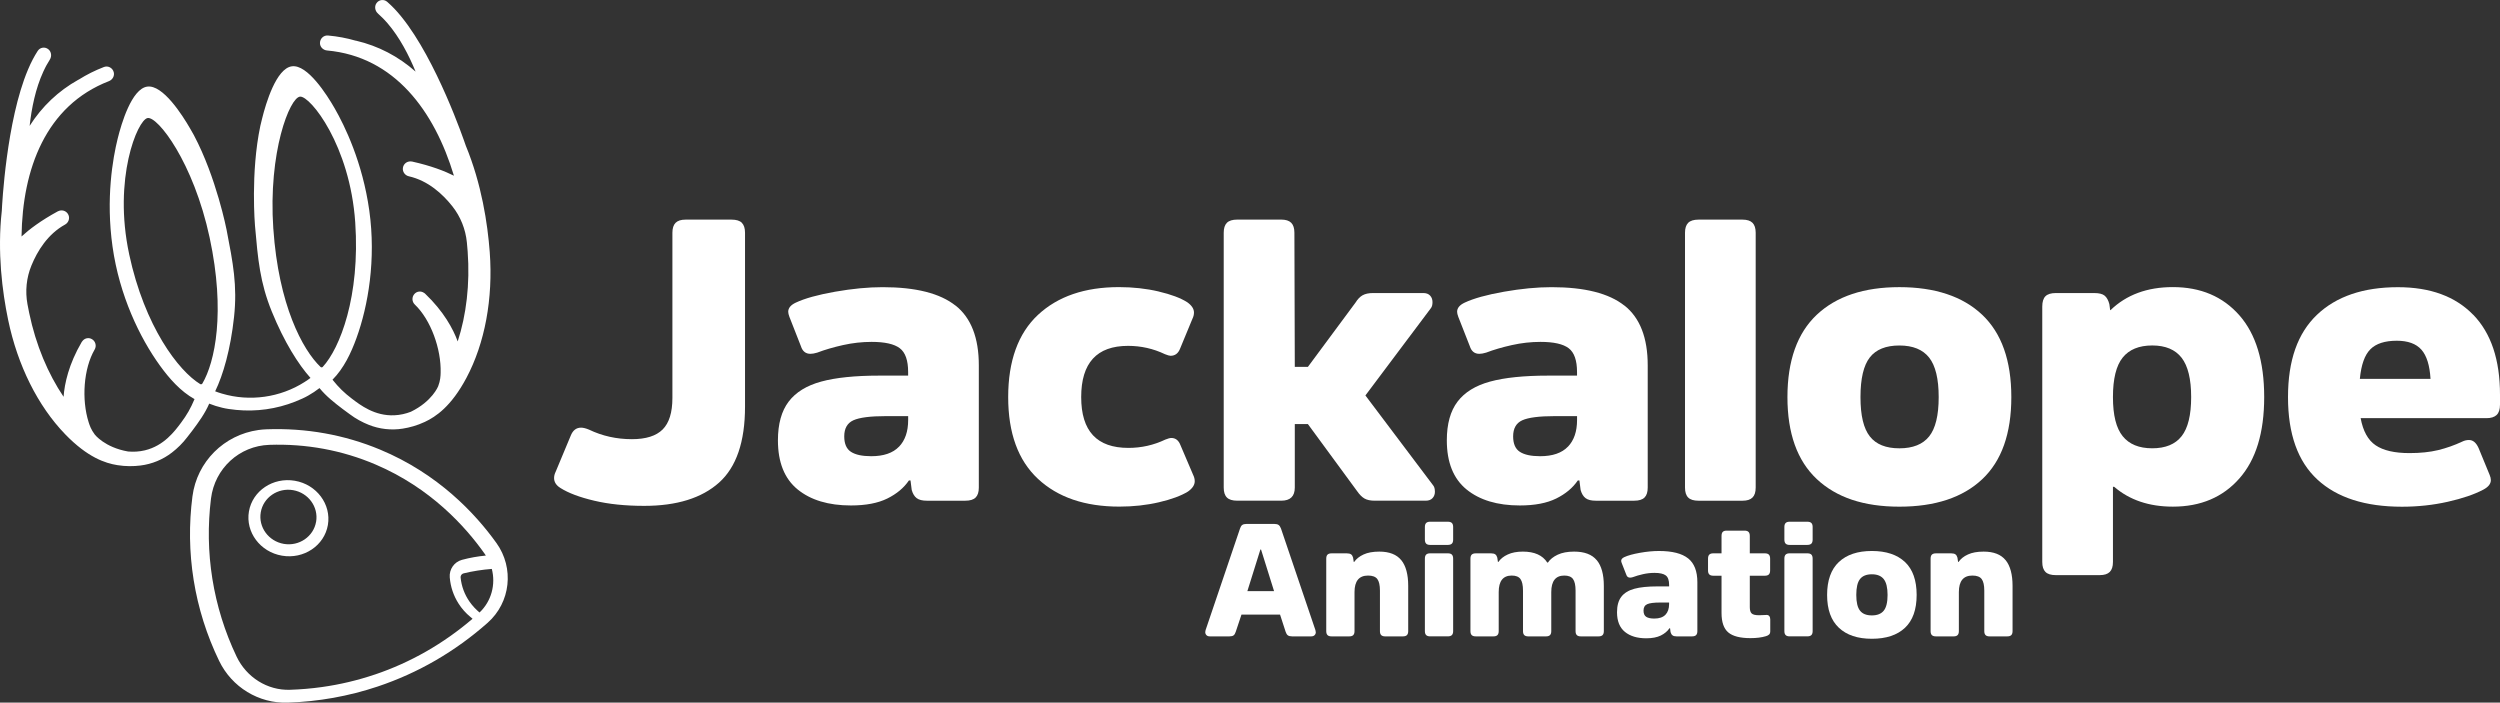
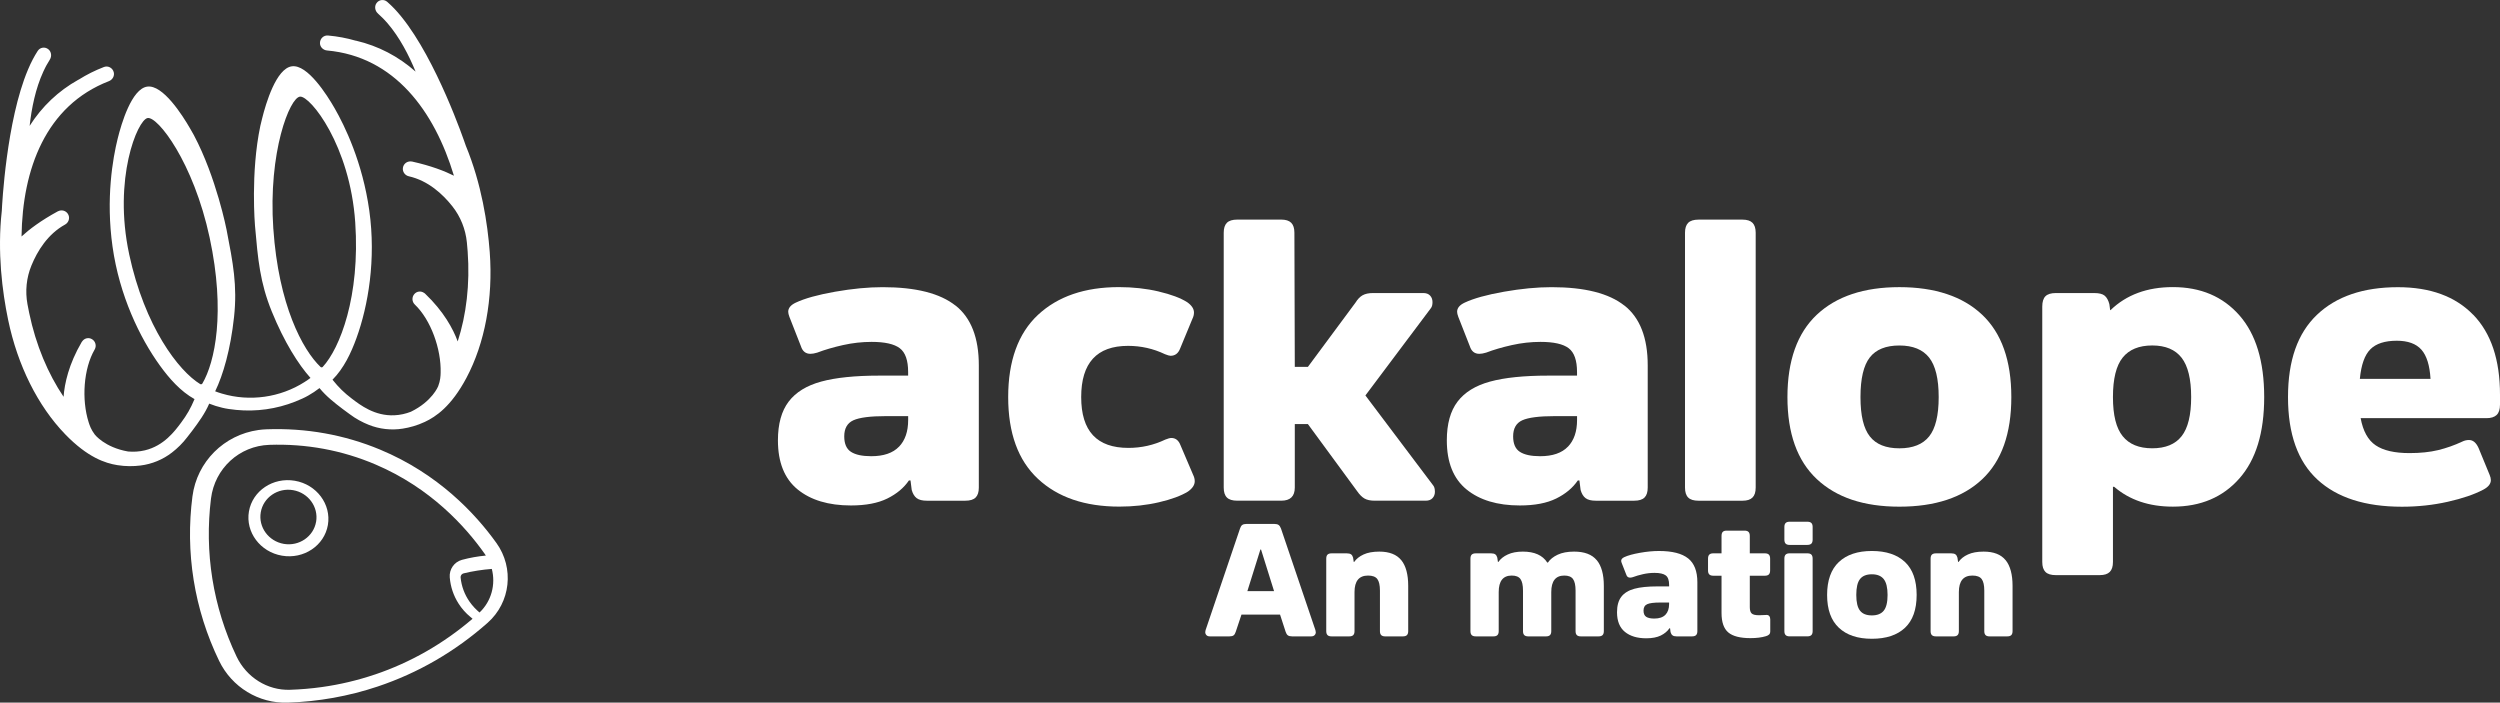
<svg xmlns="http://www.w3.org/2000/svg" id="a" data-name="Layer 1" viewBox="0 0 1019.7 286.59">
  <rect x="0" y="0" width="1019.7" height="286.59" fill="#333333" stroke="none" />
  <defs>
    <style>
            .b {
            fill: #ffffff;
            stroke-width: 0px;
            }
        </style>
  </defs>
  <g>
    <path class="b" d="m85.33,164.63c1.88.75,3.29,1.18,5.29,1.67,1.59.4,3.61.68,5.72.89,8.17.81,16.47-.36,24.1-3.39,1.97-.78,3.84-1.62,5.26-2.44,1.78-1.03,3.02-1.83,4.62-3.07,2.74,3.38,6.19,6.05,9.46,8.54.79.6,1.73,1.31,2.8,2.06,2.58,1.95,5.26,3.36,7.81,4.38,4.34,1.74,9.17,2.31,13.87,1.56,2.77-.44,5.86-1.26,9.01-2.74,4.49-2.11,10.76-6.28,16.98-17.96,7.53-14.15,10.91-32.36,9.51-51.27-.87-11.66-3.32-27.83-9.79-43.5-.73-2.15-11.88-34.73-26.11-52.37-.08-.09-.15-.19-.23-.28-.02-.03-.05-.06-.07-.09-1.73-2.14-3.61-4.13-5.64-5.89-1.3-1.13-3.28-.92-4.32.51-.96,1.3-.67,3.19.53,4.24,0,0,0,0,0,0,.05.05.09.11.14.15.61.53,1.21,1.1,1.81,1.71.15.15.3.3.44.45.17.18.34.36.52.55.33.35.65.71.97,1.08.03.03.05.06.08.09,4.91,5.73,8.67,12.97,11.43,19.7-7.07-6.23-15.16-10.46-24.25-12.6-.08-.02-.17-.02-.25-.03-3.55-1.03-7.29-1.75-11.26-2.1-1.73-.15-3.27,1.26-3.25,3.1.01,1.61,1.32,2.87,2.89,3.01,27.56,2.49,43.82,24.77,51.75,51.08-3.82-1.91-9.35-4.06-17.08-5.78-.25-.06-.5-.07-.74-.06-.09,0-.19.02-.28.03-.06,0-.12,0-.18.02-1.29.2-2.38,1.24-2.54,2.68-.18,1.57.91,3,2.41,3.34,7.92,1.79,13.87,7.3,17.79,12.27,3.32,4.21,5.37,9.32,5.9,14.71.12,1.23.23,2.46.32,3.68.99,13.35-.57,25.98-4.06,36.7-1.89-5.13-5.68-12.2-13.28-19.46-.18-.18-.39-.31-.6-.43-1.19-.75-2.77-.57-3.76.52-1.13,1.24-1.07,3.17.14,4.32,6.53,6.24,10.81,18.14,10.54,27.83-.03,1.25-.1,3.19-1.01,5.52,0,0-2.41,6.15-11.14,10.39-2.06.8-4.33,1.34-6.76,1.44-8,.34-13.83-4.14-17.33-6.81-3.06-2.33-5.3-4.49-7.87-7.7,4.62-4.63,7.57-10.9,9.78-16.98,4.82-13.3,8.01-32.1,5.23-52-2.75-19.7-10.04-34.62-14.15-41.76-3.12-5.44-11.08-17.99-17.45-17.09-6.38.89-10.59,15.14-12.1,21.22-.37,1.5-.64,2.6-.74,3.05-4.06,19.18-2.18,40.81-2.18,40.81,1.2,13.7,2.02,23.1,6.87,35,5.05,12.39,10.81,21.5,15.76,27.02-.69.53-1.51,1.09-2.42,1.67-9.93,6.34-22.37,8.09-33.67,4.73-1.04-.31-1.98-.62-2.79-.94,3.24-6.67,6.26-17.02,7.7-30.32,1.38-12.78-.42-22.03-3.04-35.53,0,0-4.15-21.31-13.34-38.63-.22-.41-.78-1.39-1.55-2.73-3.13-5.43-11.11-17.97-17.48-17.07-6.37.9-10.56,15.16-12.06,21.24-1.98,7.99-4.87,24.35-2.09,44.05,2.81,19.9,11.06,37.08,19.36,48.54,3.79,5.23,8.36,10.45,14.08,13.63-1.59,3.8-3.15,6.48-5.45,9.57-2.63,3.53-7,9.44-14.78,11.32-2.37.57-4.69.67-6.89.48-9.56-1.67-13.57-6.92-13.57-6.92-1.52-1.99-2.12-3.83-2.5-5.02-2.93-9.24-2.09-21.86,2.46-29.66.84-1.44.37-3.32-1.06-4.19-1.25-.77-2.82-.51-3.76.54-.17.17-.33.36-.46.58-5.3,9.07-7,16.91-7.4,22.36-6.31-9.34-11.29-21.05-14.02-34.16-.25-1.2-.49-2.41-.71-3.62-.98-5.33-.42-10.81,1.62-15.77,2.4-5.86,6.6-12.79,13.72-16.7,1.35-.74,2-2.42,1.4-3.87-.56-1.34-1.89-2.04-3.18-1.88-.06,0-.12.02-.18.03-.09.02-.18.03-.27.05-.24.06-.47.14-.7.26-6.96,3.78-11.68,7.37-14.83,10.27.37-27.47,9.86-53.37,35.66-63.36,1.46-.57,2.37-2.14,1.94-3.69-.49-1.77-2.35-2.71-3.98-2.08-3.72,1.43-7.12,3.15-10.25,5.12-.08.03-.16.06-.23.1-8.15,4.56-14.77,10.85-19.84,18.8.8-7.23,2.41-15.23,5.56-22.08.02-.04.03-.07.05-.11.2-.44.42-.87.63-1.31.11-.23.23-.45.34-.67.1-.19.2-.37.3-.56.41-.75.83-1.47,1.27-2.14.04-.06.06-.13.1-.19,0,0,0,0,0,0,.87-1.35.62-3.24-.66-4.23-1.4-1.08-3.36-.74-4.29.71-1.46,2.26-2.72,4.69-3.79,7.22-.02.04-.03.07-.05.11-.05.11-.09.22-.14.33C2.58,49.29.84,83.68.74,85.95c-1.9,16.85.2,33.07,2.58,44.52,3.86,18.57,12.13,35.14,23.27,46.66,9.2,9.51,16.38,11.8,21.27,12.59,3.43.56,6.63.5,9.41.16,4.73-.58,9.21-2.45,12.9-5.32,2.17-1.68,4.35-3.78,6.3-6.36.82-1.01,1.53-1.95,2.12-2.75,2.45-3.3,5.03-6.81,6.74-10.81Zm26.15-71.3c-2.15-31.44,6.74-53.6,10.91-53.92,4.17-.32,20.35,19.85,22.5,51.29,2.07,30.25-6.28,51.4-13.24,58.94-.24.26-.66.27-.91.03-7.35-7-17.13-25.33-19.25-56.34Zm-58.8,10.32c-6.6-30.81,3.39-54.66,7.49-55.5,4.1-.84,18.75,18.01,25.35,48.83,6.51,30.4,2.16,50.71-2.98,59.46-.18.3-.58.4-.89.22-8.77-5.33-22.63-23.36-28.98-53.01Z" />
    <path class="b" d="m202.45,221.44c-8.54-11.92-23.7-28.19-47.45-38.07-14.59-6.07-30.15-8.85-46.24-8.27-1.13.04-2.25.14-3.34.29-14,1.96-25.09,12.9-26.93,27.1-1.47,11.35-1.31,22.81.49,34.05,1.83,11.44,5.33,22.56,10.41,33.05,5.19,10.71,16.15,17.39,27.94,17,12.55-.41,24.9-2.62,36.71-6.57,16.5-5.52,31.59-14.26,44.84-25.98,9.4-8.31,10.94-22.32,3.59-32.58Zm-10.9,24.02c-2.08-2.98-3.32-6.32-3.68-9.91-.08-.79.45-1.51,1.26-1.7,3.74-.9,7.6-1.5,11.47-1.8,1.64,6.31-.13,13.16-5.01,17.78-1.55-1.3-2.91-2.76-4.04-4.38Zm-38.62,29.65c-7.04,2.38-14.29,4.1-21.67,5.13-4.31.6-8.65.97-13.03,1.11-9.14.28-17.67-5.04-21.73-13.55-4.81-10.08-8.13-20.77-9.89-31.76-1.72-10.79-1.9-21.79-.55-32.69,1.53-12.28,11.54-21.5,23.8-21.91,15.08-.51,29.67,2.19,43.35,8.03,22.27,9.5,36.53,25.11,44.57,36.54.14.19.25.39.38.59-3.29.31-6.56.89-9.75,1.75-3.15.86-5.24,3.86-4.97,7.14.32,3.85,1.52,7.43,3.55,10.63,1.32,2.09,2.96,3.94,4.88,5.52.27.22.56.48.87.74-11.89,10.17-25.27,17.82-39.82,22.74Z" />
    <path class="b" d="m120.25,196.09c-8.88-1.52-17.28,4.1-18.72,12.53-1.44,8.43,4.61,16.52,13.49,18.03,8.88,1.52,17.28-4.1,18.72-12.53,1.44-8.43-4.61-16.52-13.49-18.03Zm8.68,16.72c-1.03,6.04-6.94,10.09-13.16,9.03-6.22-1.06-10.45-6.84-9.41-12.89,1.03-6.04,6.94-10.09,13.16-9.03,6.23,1.06,10.45,6.84,9.42,12.89Z" />
  </g>
  <g>
    <rect class="b" x="501.86" y="171.02" width="2.96" height="2.42" />
-     <path class="b" d="m302.58,90.88c.86.87,1.3,2.21,1.3,4.05v70.92c0,14.36-3.54,24.69-10.61,31.01-7.07,6.31-17.24,9.47-30.52,9.47-7.67,0-14.47-.7-20.4-2.11-5.94-1.4-10.52-3.13-13.76-5.18-1.73-1.08-2.59-2.43-2.59-4.05,0-.86.22-1.73.65-2.59l6.15-14.73c.86-2.16,2.27-3.24,4.21-3.24.86,0,1.94.27,3.24.81,5.4,2.59,11.23,3.89,17.49,3.89,5.72,0,9.9-1.32,12.55-3.97,2.64-2.64,3.97-6.93,3.97-12.87v-67.36c0-1.83.43-3.18,1.3-4.05.86-.86,2.21-1.3,4.05-1.3h18.78c1.94,0,3.34.43,4.21,1.3Z" />
    <path class="b" d="m389.77,124.64c6.31,5.02,9.47,13.14,9.47,24.37v49.87c0,1.84-.43,3.19-1.3,4.05-.87.87-2.27,1.3-4.21,1.3h-15.71c-1.84,0-3.21-.35-4.13-1.05-.92-.7-1.59-1.81-2.02-3.32l-.49-3.89h-.65c-2.05,3.02-4.99,5.48-8.82,7.37-3.83,1.89-8.77,2.83-14.82,2.83-9.18,0-16.43-2.19-21.78-6.56-5.34-4.37-8.01-11.04-8.01-20,0-6.69,1.46-11.95,4.37-15.79,2.91-3.83,7.34-6.56,13.28-8.18,5.94-1.62,13.82-2.43,23.64-2.43h11.82v-1.46c0-4.75-1.13-7.99-3.4-9.71-2.27-1.73-6.1-2.59-11.5-2.59-3.89,0-7.77.43-11.66,1.3-3.89.87-7.39,1.89-10.52,3.08-1.08.32-2,.49-2.75.49-1.94,0-3.24-1.02-3.89-3.08l-4.7-11.98c-.32-.86-.49-1.56-.49-2.1,0-1.51,1.02-2.75,3.08-3.72,3.67-1.73,9.01-3.21,16.03-4.45,7.02-1.24,13.49-1.86,19.43-1.86,13.49,0,23.4,2.51,29.71,7.53Zm-23.07,57.56c2.48-2.59,3.72-6.21,3.72-10.85v-1.62h-9.07c-6.37,0-10.8.57-13.28,1.7-2.48,1.13-3.72,3.32-3.72,6.56,0,3.02.92,5.13,2.75,6.31,1.83,1.19,4.59,1.78,8.26,1.78,5.07,0,8.85-1.3,11.33-3.89Z" />
    <path class="b" d="m472.59,118.9c5.07,1.19,8.96,2.65,11.66,4.37,1.83,1.3,2.75,2.7,2.75,4.21,0,.87-.22,1.73-.65,2.59l-5.02,12.14c-.76,1.94-2.05,2.91-3.89,2.91-.43,0-1.19-.22-2.27-.65-4.75-2.27-9.77-3.4-15.06-3.4-12.74,0-19.11,6.96-19.11,20.89s6.42,20.73,19.27,20.73c5.29,0,10.31-1.13,15.06-3.4,1.08-.43,1.89-.65,2.43-.65,1.73,0,2.97.97,3.72,2.91l5.18,12.14c.43.87.65,1.73.65,2.59,0,1.51-.92,2.91-2.75,4.21-2.81,1.73-6.75,3.19-11.82,4.37-5.08,1.19-10.47,1.78-16.19,1.78-14.03,0-25.1-3.78-33.19-11.33-8.1-7.55-12.14-18.67-12.14-33.35s4.05-25.96,12.14-33.52c8.1-7.55,19.11-11.33,33.03-11.33,5.72,0,11.12.59,16.19,1.78Z" />
    <path class="b" d="m585.28,200.5c0,1.08-.32,1.97-.97,2.67-.65.7-1.57,1.05-2.75,1.05h-20.89c-1.73,0-3.1-.3-4.13-.89-1.03-.59-2.02-1.59-3-3l-20.08-27.36h-5.34v25.91c0,3.56-1.84,5.34-5.51,5.34h-17.97c-1.94,0-3.35-.43-4.21-1.3-.87-.86-1.3-2.21-1.3-4.05v-103.95c0-1.83.43-3.18,1.3-4.05.86-.86,2.27-1.3,4.21-1.3h17.97c1.83,0,3.18.43,4.05,1.3.86.87,1.3,2.21,1.3,4.05l.16,54.73h5.34l19.43-26.23c.86-1.4,1.83-2.4,2.91-3,1.08-.59,2.48-.89,4.21-.89h20.56c1.19,0,2.1.35,2.75,1.05.65.7.97,1.59.97,2.67s-.22,1.89-.65,2.43l-26.72,35.62,27.69,36.75c.43.54.65,1.35.65,2.43Z" />
    <path class="b" d="m662.6,124.64c6.31,5.02,9.47,13.14,9.47,24.37v49.87c0,1.84-.43,3.19-1.3,4.05-.87.87-2.27,1.3-4.21,1.3h-15.71c-1.84,0-3.21-.35-4.13-1.05-.92-.7-1.59-1.81-2.02-3.32l-.49-3.89h-.65c-2.05,3.02-4.99,5.48-8.82,7.37-3.83,1.89-8.77,2.83-14.82,2.83-9.18,0-16.43-2.19-21.78-6.56-5.34-4.37-8.01-11.04-8.01-20,0-6.69,1.46-11.95,4.37-15.79,2.91-3.83,7.34-6.56,13.28-8.18,5.94-1.62,13.82-2.43,23.64-2.43h11.82v-1.46c0-4.75-1.13-7.99-3.4-9.71-2.27-1.73-6.1-2.59-11.5-2.59-3.89,0-7.77.43-11.66,1.3-3.89.87-7.4,1.89-10.52,3.08-1.08.32-2,.49-2.75.49-1.94,0-3.24-1.02-3.89-3.08l-4.7-11.98c-.32-.86-.49-1.56-.49-2.1,0-1.51,1.02-2.75,3.08-3.72,3.67-1.73,9.01-3.21,16.03-4.45,7.02-1.24,13.49-1.86,19.43-1.86,13.49,0,23.4,2.51,29.71,7.53Zm-23.07,57.56c2.48-2.59,3.72-6.21,3.72-10.85v-1.62h-9.07c-6.37,0-10.8.57-13.28,1.7-2.48,1.13-3.72,3.32-3.72,6.56,0,3.02.92,5.13,2.75,6.31,1.83,1.19,4.59,1.78,8.26,1.78,5.07,0,8.85-1.3,11.33-3.89Z" />
    <path class="b" d="m714.81,90.88c.86.87,1.3,2.21,1.3,4.05v103.95c0,1.84-.43,3.19-1.3,4.05-.87.87-2.21,1.3-4.05,1.3h-17.97c-1.94,0-3.35-.43-4.21-1.3-.87-.86-1.3-2.21-1.3-4.05v-103.95c0-1.83.43-3.18,1.3-4.05.86-.86,2.27-1.3,4.21-1.3h17.97c1.83,0,3.18.43,4.05,1.3Z" />
    <path class="b" d="m808.48,128.37c7.93,7.5,11.9,18.7,11.9,33.6s-3.97,26.07-11.9,33.52c-7.93,7.45-19.19,11.17-33.76,11.17s-25.69-3.75-33.68-11.25c-7.99-7.5-11.98-18.65-11.98-33.44s3.99-26.09,11.98-33.6c7.99-7.5,19.21-11.25,33.68-11.25s25.83,3.75,33.76,11.25Zm-21.62,49.63c2.59-3.24,3.89-8.58,3.89-16.03s-1.3-12.82-3.89-16.11c-2.59-3.29-6.64-4.94-12.14-4.94s-9.53,1.62-12.06,4.86c-2.54,3.24-3.81,8.64-3.81,16.19s1.27,12.79,3.81,16.03c2.53,3.24,6.56,4.86,12.06,4.86s9.55-1.62,12.14-4.86Z" />
    <path class="b" d="m913.4,128.61c6.74,7.67,10.12,18.78,10.12,33.35s-3.37,25.53-10.12,33.19c-6.75,7.67-15.79,11.5-27.12,11.5-9.71,0-17.7-2.7-23.96-8.1h-.49v30.68c0,1.83-.43,3.18-1.3,4.05-.87.86-2.21,1.3-4.05,1.3h-17.97c-1.94,0-3.35-.43-4.21-1.3-.87-.87-1.3-2.21-1.3-4.05v-104.19c0-1.94.43-3.34,1.3-4.21.86-.86,2.27-1.3,4.21-1.3h15.71c1.94,0,3.34.35,4.21,1.05.86.7,1.51,1.86,1.94,3.48l.32,2.43h.16c6.48-6.26,14.95-9.39,25.42-9.39,11.33,0,20.37,3.83,27.12,11.5Zm-23.56,49.3c2.59-3.29,3.89-8.61,3.89-15.95s-1.3-12.68-3.89-16.03c-2.59-3.34-6.59-5.02-11.98-5.02s-9.42,1.65-12.06,4.94c-2.65,3.29-3.97,8.66-3.97,16.11s1.32,12.66,3.97,15.95c2.64,3.29,6.66,4.94,12.06,4.94s9.39-1.64,11.98-4.94Z" />
    <path class="b" d="m1008.77,128.37c7.29,7.5,10.93,18.38,10.93,32.63v4.05c0,1.94-.46,3.35-1.38,4.21-.92.87-2.29,1.3-4.13,1.3h-51.33c.97,5.29,3.02,8.99,6.15,11.09,3.13,2.11,7.72,3.16,13.76,3.16,4.42,0,8.31-.4,11.66-1.21,3.34-.81,6.64-1.97,9.88-3.48.86-.43,1.78-.65,2.75-.65,1.62,0,2.91,1.08,3.89,3.24l4.53,11.01c.32.76.49,1.46.49,2.11,0,1.51-1.03,2.81-3.08,3.89-3.67,1.94-8.5,3.59-14.49,4.94-5.99,1.35-12.22,2.02-18.7,2.02-15.01,0-26.5-3.7-34.49-11.09-7.99-7.39-11.98-18.59-11.98-33.6s3.94-26.09,11.82-33.6c7.88-7.5,18.89-11.25,33.03-11.25,13.17,0,23.4,3.75,30.68,11.25Zm-41.94,14.09c-2.32,2.32-3.75,6.34-4.29,12.06h28.82c-.32-5.51-1.57-9.47-3.72-11.9-2.16-2.43-5.51-3.64-10.04-3.64-4.86,0-8.45,1.16-10.77,3.48Z" />
    <path class="b" d="m536.69,257.81c0,.52-.16.94-.49,1.26-.32.32-.77.49-1.33.49h-7.9c-.73,0-1.3-.14-1.68-.42-.39-.28-.69-.77-.91-1.46l-2.27-6.99h-15.74l-2.33,6.99c-.22.69-.51,1.18-.87,1.46-.37.28-.92.42-1.65.42h-8.1c-.56,0-1-.16-1.33-.49-.32-.32-.49-.74-.49-1.26,0-.17.04-.43.13-.78l14.05-41.45c.22-.69.52-1.18.91-1.46.39-.28.97-.42,1.75-.42h11.33c.78,0,1.36.14,1.75.42.39.28.71.77.97,1.46l14.05,41.45c.09.35.13.61.13.78Zm-22.34-33.68h-.26l-5.31,16.97h10.88l-5.31-16.97Z" />
    <path class="b" d="m571.56,228.48c1.88,2.33,2.82,5.83,2.82,10.49v18.46c0,.73-.17,1.27-.52,1.62s-.91.52-1.68.52h-7.19c-.73,0-1.27-.17-1.62-.52-.35-.35-.52-.88-.52-1.62v-16.52c0-2.2-.36-3.78-1.07-4.73-.71-.95-1.98-1.42-3.79-1.42-3.67,0-5.51,2.25-5.51,6.74v15.93c0,.73-.17,1.27-.52,1.62s-.89.52-1.62.52h-7.19c-.78,0-1.34-.17-1.68-.52-.35-.35-.52-.88-.52-1.62v-29.53c0-.78.17-1.34.52-1.68.35-.35.91-.52,1.68-.52h6.22c.78,0,1.35.14,1.72.42.37.28.64.72.81,1.33l.26,1.75h.19c.86-1.25,2.14-2.27,3.82-3.04,1.68-.78,3.82-1.17,6.41-1.17,4.1,0,7.09,1.17,8.97,3.5Z" />
-     <path class="b" d="m592.19,213.32c.35.35.52.89.52,1.62v5.12c0,.78-.17,1.34-.52,1.68s-.91.52-1.68.52h-7.19c-.73,0-1.27-.17-1.62-.52-.35-.35-.52-.91-.52-1.68v-5.12c0-.73.17-1.27.52-1.62s.88-.52,1.62-.52h7.19c.78,0,1.34.17,1.68.52Zm0,12.89c.35.35.52.91.52,1.68v29.53c0,.73-.17,1.27-.52,1.62s-.91.52-1.68.52h-7.19c-.73,0-1.27-.17-1.62-.52-.35-.35-.52-.88-.52-1.62v-29.53c0-.78.17-1.34.52-1.68s.88-.52,1.62-.52h7.19c.78,0,1.34.17,1.68.52Z" />
    <path class="b" d="m651.29,228.48c1.92,2.33,2.88,5.83,2.88,10.49v18.46c0,.73-.17,1.27-.52,1.62s-.91.52-1.68.52h-7.19c-.73,0-1.27-.17-1.62-.52-.35-.35-.52-.88-.52-1.62v-16.52c0-2.2-.35-3.78-1.04-4.73-.69-.95-1.88-1.42-3.56-1.42-3.54,0-5.31,2.25-5.31,6.74v15.93c0,.73-.17,1.27-.52,1.62-.35.35-.89.52-1.62.52h-7.25c-.73,0-1.27-.17-1.62-.52-.35-.35-.52-.88-.52-1.62v-16.52c0-2.2-.35-3.78-1.04-4.73-.69-.95-1.88-1.42-3.56-1.42-3.54,0-5.31,2.25-5.31,6.74v15.93c0,.73-.17,1.27-.52,1.62s-.89.52-1.62.52h-7.19c-.78,0-1.34-.17-1.68-.52-.35-.35-.52-.88-.52-1.62v-29.53c0-.78.17-1.34.52-1.68.35-.35.91-.52,1.68-.52h6.22c.78,0,1.35.14,1.72.42.37.28.64.72.81,1.33l.26,1.75h.19c.86-1.25,2.14-2.27,3.82-3.04,1.68-.78,3.73-1.17,6.15-1.17,4.75,0,8.07,1.49,9.97,4.47h.26c.86-1.3,2.19-2.36,3.98-3.21,1.79-.84,4.03-1.26,6.7-1.26,4.23,0,7.31,1.17,9.23,3.5Z" />
    <path class="b" d="m688.53,227.73c2.53,2.01,3.79,5.26,3.79,9.75v19.95c0,.73-.17,1.27-.52,1.62s-.91.52-1.68.52h-6.28c-.73,0-1.29-.14-1.65-.42-.37-.28-.64-.72-.81-1.33l-.19-1.55h-.26c-.82,1.21-2,2.19-3.53,2.95-1.53.75-3.51,1.13-5.93,1.13-3.67,0-6.57-.87-8.71-2.62s-3.21-4.41-3.21-8c0-2.68.58-4.78,1.75-6.31,1.17-1.53,2.94-2.62,5.31-3.27,2.37-.65,5.53-.97,9.46-.97h4.73v-.58c0-1.9-.45-3.19-1.36-3.89-.91-.69-2.44-1.04-4.6-1.04-1.55,0-3.11.17-4.66.52-1.55.35-2.96.76-4.21,1.23-.43.13-.8.19-1.1.19-.78,0-1.3-.41-1.55-1.23l-1.88-4.79c-.13-.35-.19-.63-.19-.84,0-.6.41-1.1,1.23-1.49,1.47-.69,3.6-1.28,6.41-1.78,2.81-.5,5.4-.74,7.77-.74,5.4,0,9.36,1,11.88,3.01Zm-9.23,23.02c.99-1.04,1.49-2.48,1.49-4.34v-.65h-3.63c-2.55,0-4.32.23-5.31.68-.99.45-1.49,1.33-1.49,2.62,0,1.21.37,2.05,1.1,2.53.73.48,1.83.71,3.3.71,2.03,0,3.54-.52,4.53-1.55Z" />
    <path class="b" d="m721.66,251.31c.26.32.39.77.39,1.33v4.79c0,.61-.15,1.06-.45,1.36-.3.3-.76.54-1.36.71-1.73.52-3.82.78-6.28.78-4.19,0-7.2-.78-9.03-2.33-1.84-1.55-2.75-4.21-2.75-7.97v-15.16h-3.37c-.73,0-1.27-.17-1.62-.52-.35-.35-.52-.88-.52-1.62v-4.79c0-.78.17-1.34.52-1.68.35-.35.88-.52,1.62-.52h3.37v-7.06c0-.78.16-1.34.49-1.68.32-.35.87-.52,1.65-.52h7.19c.78,0,1.34.17,1.68.52.35.35.52.91.52,1.68v7.06h6.15c.73,0,1.27.17,1.62.52.35.35.52.91.52,1.68v4.79c0,.73-.17,1.27-.52,1.62s-.89.52-1.62.52h-6.15v12.82c0,1.25.26,2.12.78,2.59.52.48,1.51.71,2.98.71l1.62-.06c.3-.04.8-.06,1.49-.06.47,0,.84.16,1.1.49Z" />
    <path class="b" d="m738.82,213.32c.35.35.52.89.52,1.62v5.12c0,.78-.17,1.34-.52,1.68s-.91.52-1.68.52h-7.19c-.73,0-1.27-.17-1.62-.52-.35-.35-.52-.91-.52-1.68v-5.12c0-.73.17-1.27.52-1.62s.88-.52,1.62-.52h7.19c.78,0,1.34.17,1.68.52Zm0,12.89c.35.35.52.91.52,1.68v29.53c0,.73-.17,1.27-.52,1.62s-.91.52-1.68.52h-7.19c-.73,0-1.27-.17-1.62-.52-.35-.35-.52-.88-.52-1.62v-29.53c0-.78.17-1.34.52-1.68s.88-.52,1.62-.52h7.19c.78,0,1.34.17,1.68.52Z" />
    <path class="b" d="m777,229.22c3.17,3,4.76,7.48,4.76,13.44s-1.59,10.43-4.76,13.41c-3.17,2.98-7.67,4.47-13.5,4.47s-10.28-1.5-13.47-4.5c-3.2-3-4.79-7.46-4.79-13.37s1.6-10.44,4.79-13.44c3.19-3,7.68-4.5,13.47-4.5s10.33,1.5,13.5,4.5Zm-8.65,19.85c1.04-1.3,1.55-3.43,1.55-6.41s-.52-5.13-1.55-6.44c-1.04-1.32-2.66-1.98-4.86-1.98s-3.81.65-4.83,1.94c-1.02,1.3-1.52,3.45-1.52,6.48s.51,5.12,1.52,6.41c1.01,1.3,2.62,1.94,4.83,1.94s3.82-.65,4.86-1.94Z" />
    <path class="b" d="m818.06,228.48c1.88,2.33,2.82,5.83,2.82,10.49v18.46c0,.73-.17,1.27-.52,1.62s-.91.52-1.68.52h-7.19c-.73,0-1.27-.17-1.62-.52-.35-.35-.52-.88-.52-1.62v-16.52c0-2.2-.36-3.78-1.07-4.73-.71-.95-1.98-1.42-3.79-1.42-3.67,0-5.51,2.25-5.51,6.74v15.93c0,.73-.17,1.27-.52,1.62s-.89.52-1.62.52h-7.19c-.78,0-1.34-.17-1.68-.52-.35-.35-.52-.88-.52-1.62v-29.53c0-.78.17-1.34.52-1.68.35-.35.91-.52,1.68-.52h6.22c.78,0,1.35.14,1.72.42.37.28.64.72.81,1.33l.26,1.75h.19c.86-1.25,2.14-2.27,3.82-3.04,1.68-.78,3.82-1.17,6.41-1.17,4.1,0,7.09,1.17,8.97,3.5Z" />
  </g>
</svg>